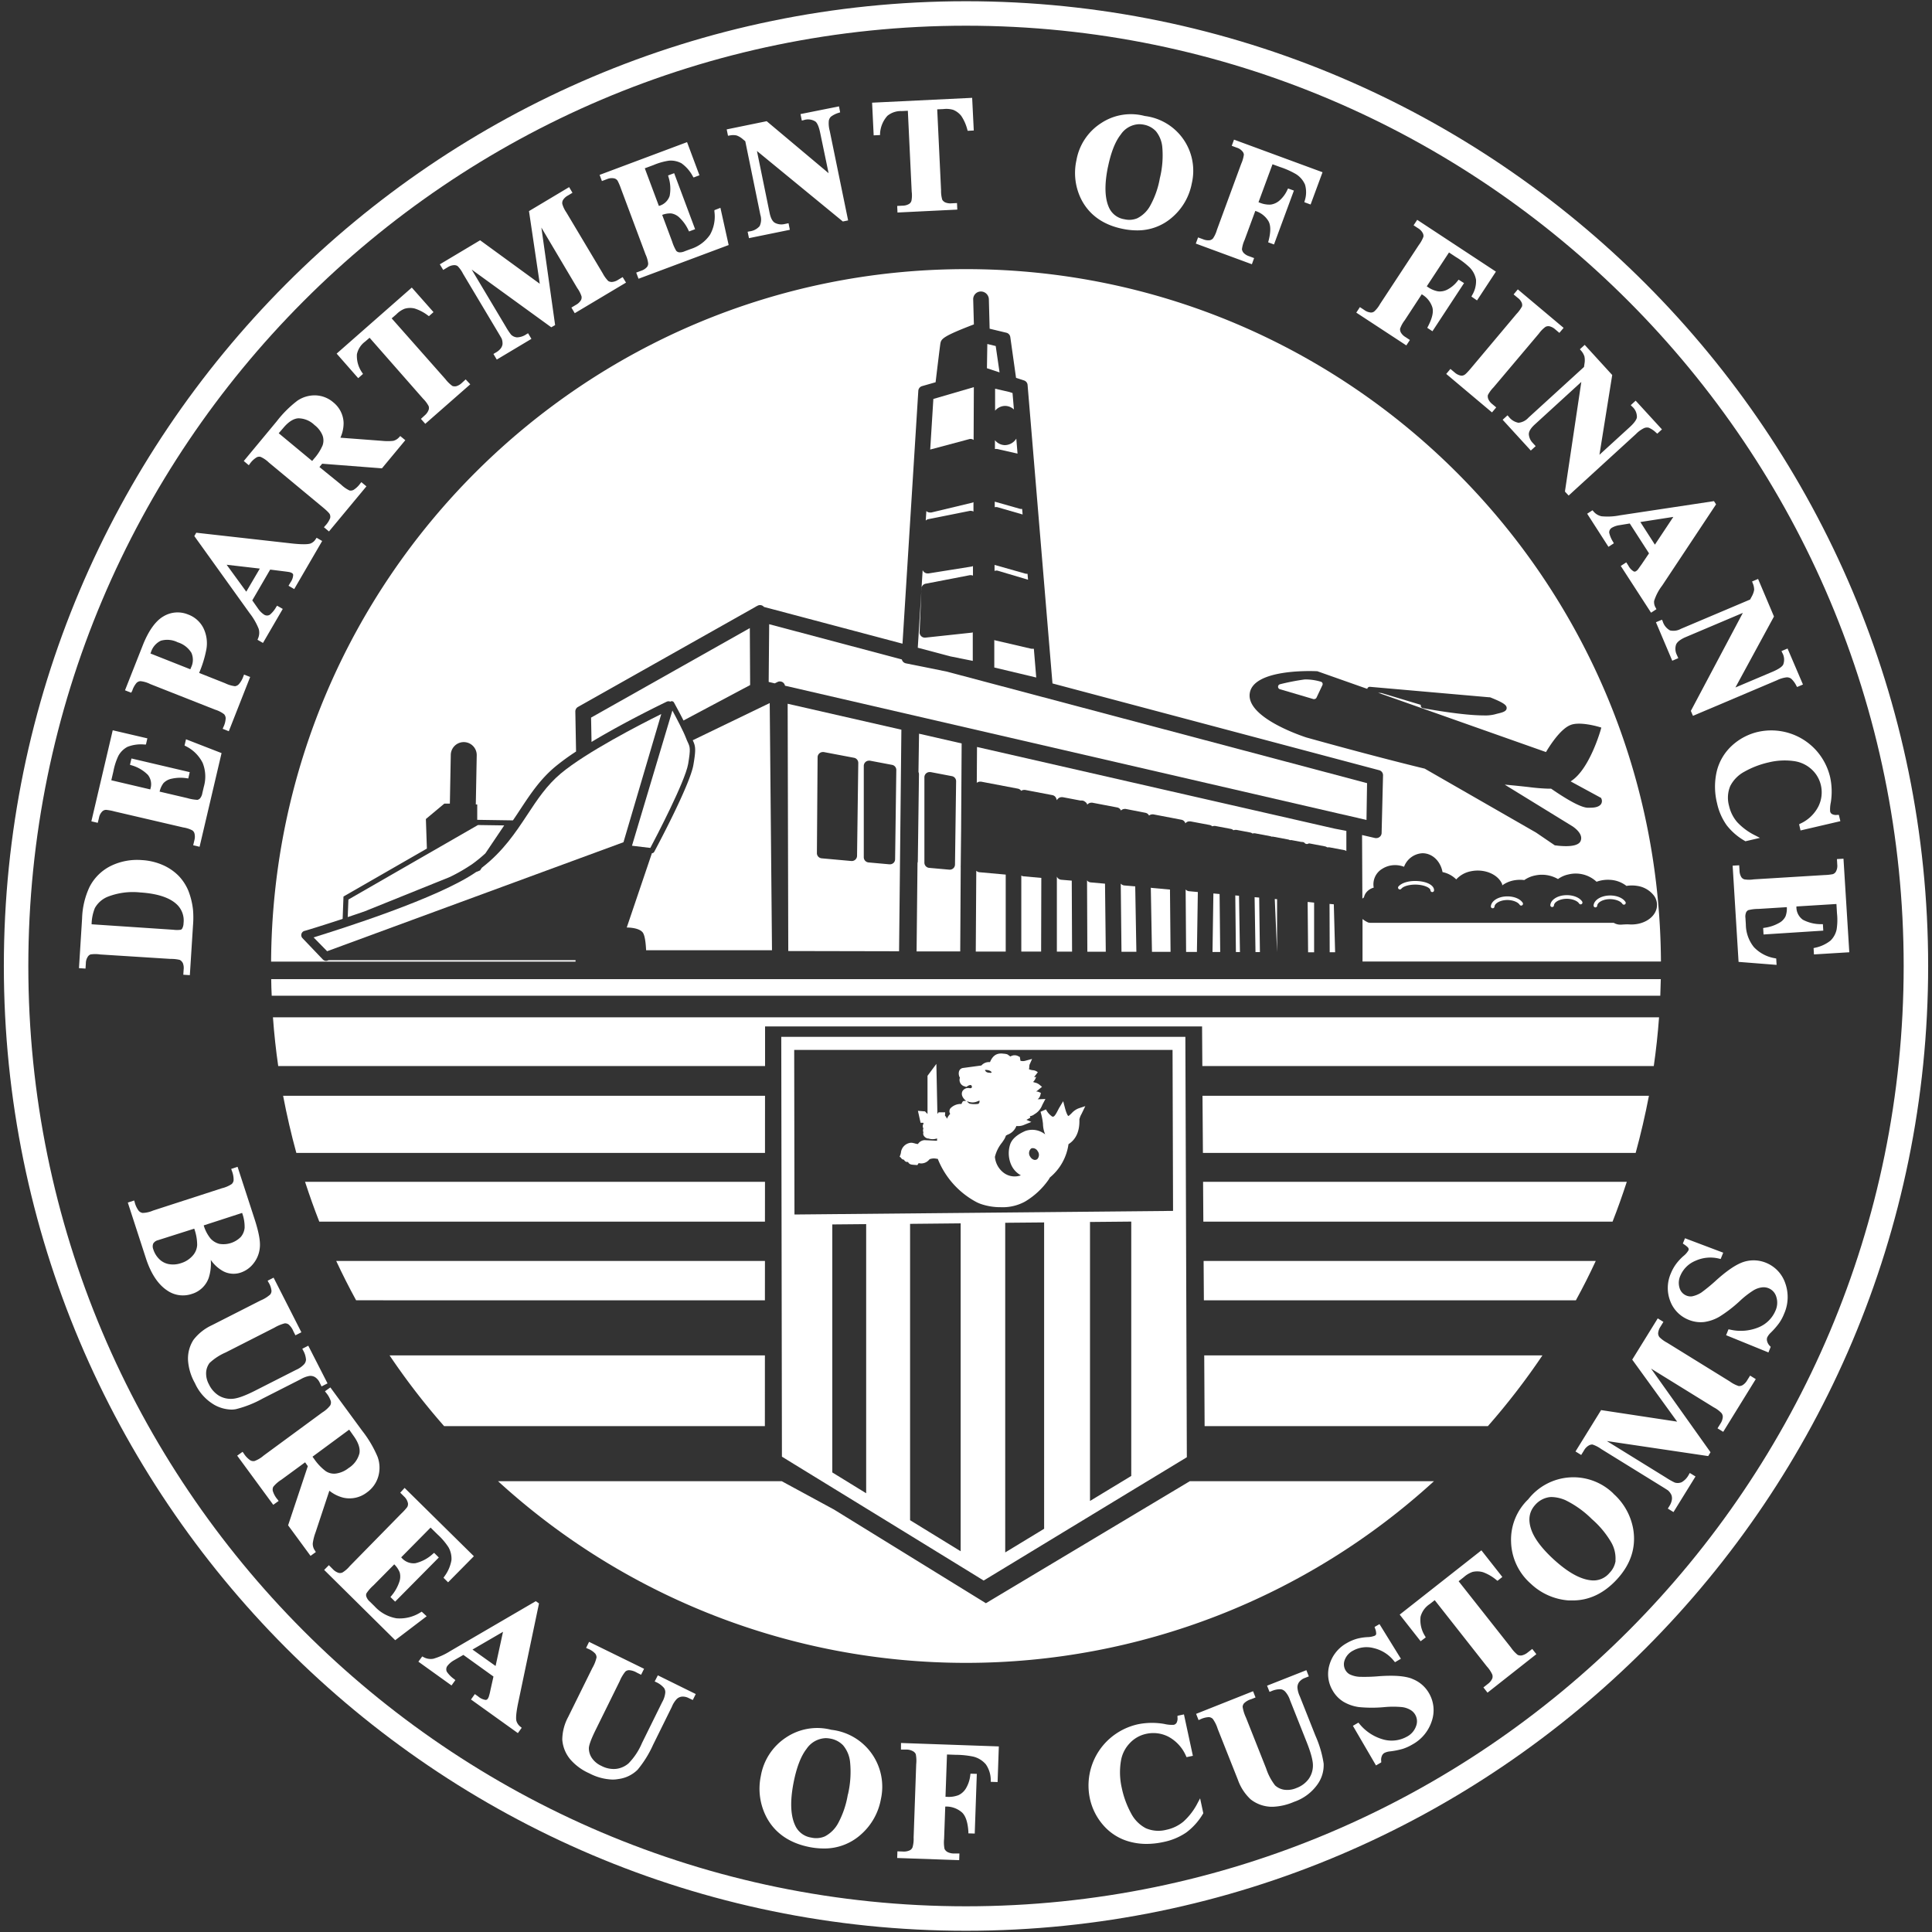
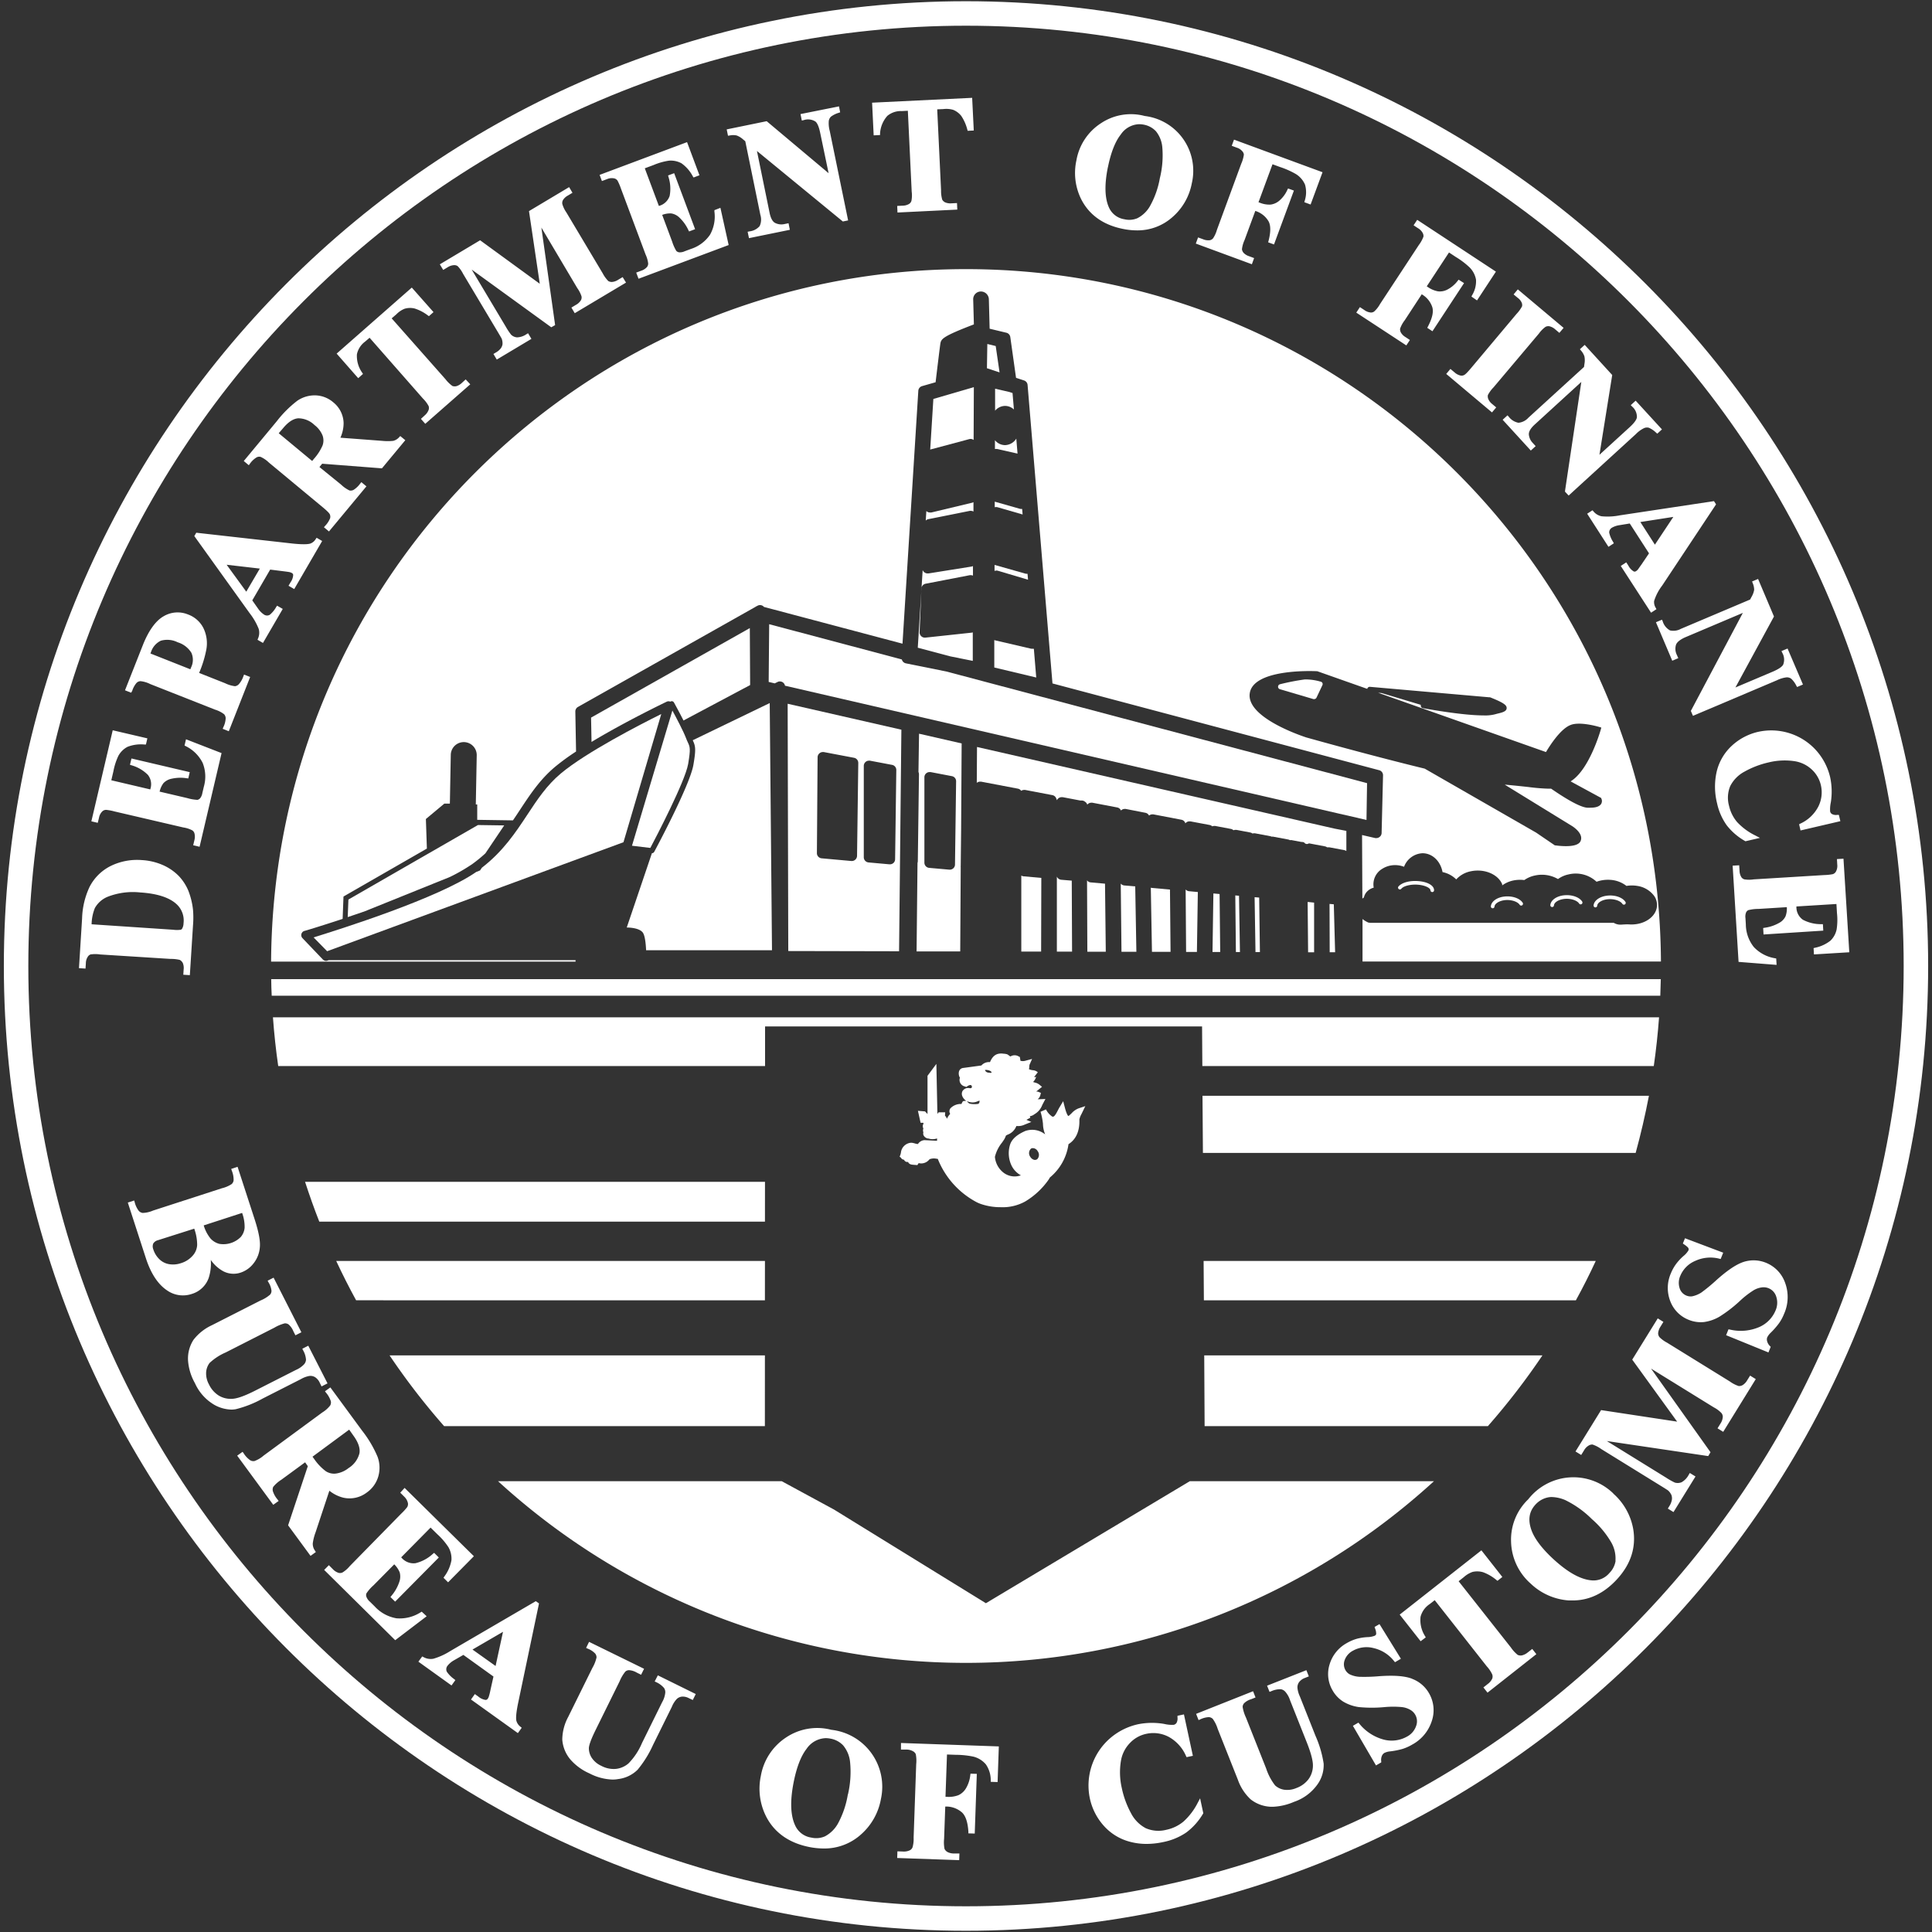
<svg xmlns="http://www.w3.org/2000/svg" id="Layer_1" data-name="Layer 1" viewBox="0 0 502 502">
  <rect x="0" y="0" width="502" height="502" fill="#333333" stroke="none" />
  <defs>
    <style>.cls-1{fill:#fff;}.cls-2{fill:none;}</style>
  </defs>
  <title>Artboard 1</title>
  <path class="cls-1" d="M251,501.68C113.15,501.68,1,389.23,1,251S113.15.32,251,.32,501,112.77,501,251,388.85,501.68,251,501.68Zm0-495C116.66,6.68,7.36,116.28,7.36,251S116.66,495.32,251,495.32,494.64,385.72,494.64,251,385.34,6.68,251,6.68Z" />
  <path class="cls-1" d="M280.22,288a4.84,4.84,0,0,0-1.79,1.27l-.6.56-.14.09a.3.3,0,0,1-.11.06c-.09-.07-.43-.45-.86-2.07l-.47-1.78-.95,1.58c-.14.23-.28.51-.43.79-.3.59-.79,1.54-1.18,1.64a.86.86,0,0,1-.26,0,4.8,4.8,0,0,1-1.65-1.88l-1.41.62A17,17,0,0,1,271,292a7.5,7.5,0,0,0,.57,2.75,5.39,5.39,0,0,0-5.17-.88c-2.27,1-3.58,2.2-4,3.71a7.49,7.49,0,0,0,.34,5.07,5.8,5.8,0,0,0,2.52,2.74,4.74,4.74,0,0,1-4.57-.74,5.84,5.84,0,0,1-2.18-4.07l.05-.17a9.4,9.4,0,0,1,1.81-3.54c.19-.28.39-.56.61-.91a6.92,6.92,0,0,0,.4-.9l.42-.23a3.83,3.83,0,0,0,2.29-2.26,4,4,0,0,0,2.16-.36l1.73-.69-1.28-.55.62-.34.4-.22-.13-.38a2.45,2.45,0,0,0,1.2-.52,4.6,4.6,0,0,0,2-2.33c.07-.14.14-.29.22-.44l.63-1.19-1.62.07h-.41a1.84,1.84,0,0,0,.69-1l.16-.65-.62-.26a1.78,1.78,0,0,0-.63-.11A4.45,4.45,0,0,0,270,283l.75-.6-.73-.61a2.9,2.9,0,0,0-1.11-.5l-.48-.15a2.93,2.93,0,0,0,.7-1.08,2.23,2.23,0,0,1,.16-.34.48.48,0,0,1-.57.1l.94-1.21a2.19,2.19,0,0,0-1.3-.53,3.55,3.55,0,0,1-1-.26,3.83,3.83,0,0,0,.09-.71,2.36,2.36,0,0,1,.06-.47l.66-1.49-1.57.42a2.51,2.51,0,0,1-1.45.06h0l-.16-1a1.45,1.45,0,0,1-.28-.12,2,2,0,0,0-2.16,0,3,3,0,0,1-.35-.23,3.38,3.38,0,0,0-.52-.35l-.56-.12c-.29,0-.56-.06-.82-.07h0c-1.47-.05-2.39.63-3.07,2.24a2.6,2.6,0,0,0-2.23.87l-4.72.64a1.25,1.25,0,0,0-1.08.85,2.12,2.12,0,0,0,.22,1.69,1.72,1.72,0,0,0,1.28,2.26l.37.14.32-.22c.45-.28.82-.36,1-.19a.52.52,0,0,1,.1.57c-.13.24-.58.16-.78.11l-.16,0-.17,0a1.8,1.8,0,0,0-1.27.77,1.51,1.51,0,0,0-.1,1.26l.05.14a2.93,2.93,0,0,0,1,1.17h-.32l-.54.09-.23.39a1.62,1.62,0,0,0-.13.33,3.75,3.75,0,0,0-2.86,1.1,1.23,1.23,0,0,0-.21,1.21l.11.28a4.2,4.2,0,0,0-.71,1l-.13.21H246a2.41,2.41,0,0,0-.08-.25,1.42,1.42,0,0,0-.38-.49l.05-.89h-1.72l-.3.42-.27-13L241,279.53l0,9.93-.65-.68-1.84-.15.69,3.1.7,0a1.55,1.55,0,0,0,.07.23,1.17,1.17,0,0,0-.19.83,1.06,1.06,0,0,0,.15.42,1.31,1.31,0,0,0,0,1,1.13,1.13,0,0,0,0,.68,1.56,1.56,0,0,0,1.15.93l.15,0a3.55,3.55,0,0,0,2.2,0l.05,0v.59l-3.27-.16h0a2.16,2.16,0,0,0-1.69,1,2.42,2.42,0,0,1-.78-.14,7.49,7.49,0,0,0-.79-.18l-.15,0-.15,0a2.87,2.87,0,0,0-2.56,2.57,2.93,2.93,0,0,1-.13.51l-.2.55.32.23a1,1,0,0,0,.82.55,1,1,0,0,0,.2.31.93.93,0,0,0,.84.26,1,1,0,0,0,.19.3c.32.38.76.41,1.42.46l.82.06.25-.4.06-.09.16,0,.3.05a2.68,2.68,0,0,0,2.24-.91l.17-.18a3.22,3.22,0,0,1,1.75-.13l.37.05a21.86,21.86,0,0,0,10,11.2,9.19,9.19,0,0,0,1.51.62,15.5,15.5,0,0,0,4.84.73,12.09,12.09,0,0,0,6.32-1.46,19.81,19.81,0,0,0,6.12-5.69l.35-.58h0a13.63,13.63,0,0,0,4.82-8.64c2-1.27,2.94-3.46,2.83-6.44a4.92,4.92,0,0,1,.54-1.38l1-2.07Zm-25.8-1.45c-.11.26-.27.28-.28.28a6.3,6.3,0,0,1-2.22-.07,2.49,2.49,0,0,1-.54-.44l-.11-.21a3.2,3.2,0,0,0,1.83.31,3.53,3.53,0,0,0,1-.3l.4-.15A1,1,0,0,1,254.42,286.59Zm2.74-7.82h0a2.07,2.07,0,0,1-.73-.12c-.25-.14-.49-.41-.49-.56A.08.08,0,0,1,256,278l.19,0a2.52,2.52,0,0,1,1.14.28c.25.19.35.3.32.38S257.45,278.77,257.16,278.77Zm12.27,22.5a.93.93,0,0,1-.73.13,1.68,1.68,0,0,1-1-.78,1.61,1.61,0,0,1,.17-2.11.74.74,0,0,1,.39-.14,1.47,1.47,0,0,1,1.37.79A1.6,1.6,0,0,1,269.43,301.27Z" />
-   <path class="cls-1" d="M308,269.41H203l.17,109.08,3.12,1.92,2.48,1.52,16.3,10,8.36,5.13L249.61,407l2.41,1.48,3.57,2.2.82-.5,4.78-2.9L276.47,398l1.8-1.09,16.55-10.05,7.09-4.29,6.47-3.93ZM225.06,388l-8.8-5.41V318.15l8.8-.08Zm24.55,15.07L236.47,395V318l13.14-.13Zm21.69-5.84-10.11,6.14V317.72l10.11-.09Zm22.64-13.73L283.22,390V317.51l10.72-.1Zm-87.51-67.93-.07-42.77h98.31l.13,41.83Z" />
  <g id="path4697">
    <path class="cls-2" d="M49.47,253.46C48.3,182,87.1,115.58,150.75,80.1a205.72,205.72,0,0,1,204.66,2.78C418,120.09,454.9,187.54,451.68,258.94" />
  </g>
  <g id="path4699">
    <path class="cls-2" d="M34,311.76c25.3,98.79,112.54,168.64,213.68,171.08s191.59-63.11,221.55-160.56L253.08,254.69Z" />
  </g>
  <path class="cls-1" d="M479,223.12l-1.7.1.08,1.4a3.07,3.07,0,0,1-.37,1.89,1.45,1.45,0,0,1-.8.63,13.66,13.66,0,0,1-2.21.23l-18.32,1.12a7.73,7.73,0,0,1-2.42,0,1.41,1.41,0,0,1-.8-.58,3.36,3.36,0,0,1-.47-1.69l-.09-1.39-1.7.1,1.54,25,9.88.78-.1-1.66-.35-.07a9.68,9.68,0,0,1-5.46-2.9,9.53,9.53,0,0,1-2.08-5.86l-.1-1.66a2.91,2.91,0,0,1,.17-1.49,1.26,1.26,0,0,1,.56-.58,10.53,10.53,0,0,1,2.65-.32l7.37-.46a5.84,5.84,0,0,1-.34,2.39,3.87,3.87,0,0,1-1.73,1.74,10.32,10.32,0,0,1-3.67,1.22l-.41.07.1,1.68,15.52-1-.1-1.68h-.43a10,10,0,0,1-4.77-1.15,4,4,0,0,1-1.68-3.37v-.08l10.4-.64.14,2.4a16,16,0,0,1-.09,4.2,5.65,5.65,0,0,1-1.61,2.93,9.61,9.61,0,0,1-4,1.84l-.38.09.1,1.64,9.18-.56ZM67.22,163.41a3.66,3.66,0,0,1-.16,2.45l-.15.38,1.42.82,5.14-8.84L72,157.38l-.25.36a7,7,0,0,1-1.65,2,1.41,1.41,0,0,1-1.5-.05,5.84,5.84,0,0,1-1.51-1.5L65.55,156l4.65-8,3.44.43c1.29.16,1.52.21,1.6.23a2.07,2.07,0,0,1,.59.23.61.61,0,0,1,.35.49,3.65,3.65,0,0,1-.69,1.93l-.52.89,1.48.86,7.26-12.49-1.44-.84-.25.36a2.73,2.73,0,0,1-1.39,1.15c-.5.16-1.7.29-4.53,0L51,138.42l-.51.87,14.41,20.08A16.37,16.37,0,0,1,67.22,163.41Zm-8.33-16.67,8.62,1-3.52,6ZM395.37,78.6a1.59,1.59,0,0,1,.11,1,9.13,9.13,0,0,1-1.46,2L382.2,95.68c-1.16,1.38-1.56,1.66-1.7,1.72a1.33,1.33,0,0,1-1,.18,3.4,3.4,0,0,1-1.55-.82l-1.08-.9-1.09,1.3,11.89,10,1.1-1.3-1.07-.9a3.31,3.31,0,0,1-1-1.3,1.84,1.84,0,0,1-.1-1,8.3,8.3,0,0,1,1.46-2l11.81-14a7.78,7.78,0,0,1,1.69-1.72,1.55,1.55,0,0,1,1-.17,3.45,3.45,0,0,1,1.55.82l1.07.9,1.1-1.3-11.9-10-1.09,1.31,1.07.89A3.11,3.11,0,0,1,395.37,78.6ZM325.86,67.06l-1.31-.49a3.38,3.38,0,0,1-1.41-.86,1.8,1.8,0,0,1-.44-.94,8,8,0,0,1,.68-2.4l2.79-7.57.31.11a6,6,0,0,1,3,2.38c.72,1.06.77,2.83.14,5.26l-.11.41,1.52.56,5.17-14-1.52-.55-.19.38a8,8,0,0,1-2.1,2.81,4.33,4.33,0,0,1-2.25,1,6.56,6.56,0,0,1-2.83-.5l-.31-.11,3.64-9.87,2,.73a21.55,21.55,0,0,1,4.08,1.82,6,6,0,0,1,2.37,2.75,7.06,7.06,0,0,1-.07,4.15l-.11.41,1.63.6,3.1-8.39-23-8.47-.59,1.6,1.31.49a3,3,0,0,1,1.4.89,1.57,1.57,0,0,1,.44.9,8.68,8.68,0,0,1-.69,2.4L316.2,59.72a7.78,7.78,0,0,1-1,2.2,1.49,1.49,0,0,1-.85.5,3.46,3.46,0,0,1-1.74-.25l-1.31-.48-.59,1.6,14.57,5.37Zm40.48,21.28-1.17-.77A3.38,3.38,0,0,1,364,86.41a1.8,1.8,0,0,1-.21-1A7.88,7.88,0,0,1,365,83.21l4.42-6.75.28.18a6,6,0,0,1,2.4,3c.47,1.2.11,2.94-1.05,5.16l-.2.38,1.35.89,8.21-12.51L379,72.67l-.27.33a8,8,0,0,1-2.69,2.26,4.19,4.19,0,0,1-2.41.44A6.79,6.79,0,0,1,371,74.58l-.28-.18,5.78-8.8,1.77,1.17a20.93,20.93,0,0,1,3.56,2.69,6,6,0,0,1,1.69,3.22,7,7,0,0,1-1,4l-.19.38,1.45,1,4.91-7.48L368.24,57.12l-.94,1.42,1.17.77a3.18,3.18,0,0,1,1.17,1.18,1.62,1.62,0,0,1,.22,1,8.61,8.61,0,0,1-1.21,2.19L358.58,79a7.47,7.47,0,0,1-1.49,1.91,1.32,1.32,0,0,1-.94.29,3.29,3.29,0,0,1-1.63-.63l-1.17-.77-.94,1.43,13,8.52Zm-332,91.21a5.88,5.88,0,0,1,1.16-2.13,1.55,1.55,0,0,1,1-.43,7.28,7.28,0,0,1,2.53.75l16.85,6.65a7.35,7.35,0,0,1,2.36,1.2,1.66,1.66,0,0,1,.4,1,5.86,5.86,0,0,1-.6,2.34l-.18.44,1.59.63L65,175.9l-1.59-.62-.17.44A6,6,0,0,1,62,177.84a1.69,1.69,0,0,1-.93.46,8.11,8.11,0,0,1-2.57-.77l-6.76-2.68a29.7,29.7,0,0,0,1.88-6.12,9,9,0,0,0-.79-5.58,7.25,7.25,0,0,0-4-3.5,7.12,7.12,0,0,0-6.34.49c-2,1.14-3.86,3.66-5.37,7.47l-4.64,11.75,1.58.63Zm4.88-10.07a4.91,4.91,0,0,1,2.57-3,6.07,6.07,0,0,1,4.38.41,6.35,6.35,0,0,1,3.56,2.73,4.49,4.49,0,0,1-.06,3.76l-.22.52-10.36-4.1Zm25.72-49a5.86,5.86,0,0,1,1.77-1.66,1.45,1.45,0,0,1,1-.11,7.5,7.5,0,0,1,2.17,1.49l13.94,11.57c1.5,1.24,1.81,1.71,1.88,1.87a1.62,1.62,0,0,1,.08,1,6.11,6.11,0,0,1-1.31,2l-.3.36,1.31,1.09,9.73-11.72-1.32-1.09-.3.37a6.21,6.21,0,0,1-1.76,1.66,1.7,1.7,0,0,1-1,.14,8.15,8.15,0,0,1-2.2-1.53L83,121.35l.71-.86,15.53,1.2,6.07-7.31L104,113.3l-.31.33a3,3,0,0,1-1.53.92,13.69,13.69,0,0,1-2.83,0l-10.88-.82a9.27,9.27,0,0,0,.83-3.88,7.12,7.12,0,0,0-2.68-5.31A7.42,7.42,0,0,0,82,102.73a8,8,0,0,0-4.71,1.37,28.86,28.86,0,0,0-5.37,5.35l-8.58,10.34,1.31,1.09Zm8.63-9.24c1.32-1.59,2.63-2.45,3.91-2.55a6.1,6.1,0,0,1,4.24,1.75,6.48,6.48,0,0,1,2.09,2.71,3.81,3.81,0,0,1,0,2.6,12.86,12.86,0,0,1-2.26,3.49l-.44.54-8.69-7.21ZM25.72,212.5a3.1,3.1,0,0,1,.9-1.71,1.45,1.45,0,0,1,.95-.36h0a13.39,13.39,0,0,1,2.18.41L47.62,215a7.51,7.51,0,0,1,2.3.73,1.37,1.37,0,0,1,.6.79,3.47,3.47,0,0,1,0,1.75l-.32,1.36,1.66.39,5.71-24.34-9.24-3.59-.38,1.62.32.17a9.65,9.65,0,0,1,4.39,4.35,9.55,9.55,0,0,1,.3,6.2l-.38,1.62a2.92,2.92,0,0,1-.59,1.38,1.26,1.26,0,0,1-.71.4,11.55,11.55,0,0,1-2.63-.46l-7.18-1.68a5.88,5.88,0,0,1,1-2.2,4,4,0,0,1,2.16-1.16,10.54,10.54,0,0,1,3.87-.12l.42.06.38-1.64-15.14-3.55-.39,1.64.41.13a9.8,9.8,0,0,1,4.24,2.48,3.92,3.92,0,0,1,.64,3.7l0,.09-10.14-2.38.55-2.35a16.4,16.4,0,0,1,1.29-4,5.73,5.73,0,0,1,2.38-2.34,9.63,9.63,0,0,1,4.39-.6h.39l.37-1.6-9-2.1-5.55,23.66,1.66.39Zm21,36.92a1.92,1.92,0,0,1,.79.83,3.38,3.38,0,0,1,.21,1.63l-.09,1.39,1.7.11.82-12.94a24.11,24.11,0,0,0,0-4.05,19.25,19.25,0,0,0-1.23-5,12.67,12.67,0,0,0-2.47-3.78,13.23,13.23,0,0,0-4.07-2.81,15.75,15.75,0,0,0-5.53-1.32,15.58,15.58,0,0,0-8,1.49,12.36,12.36,0,0,0-5.6,5.52,20.63,20.63,0,0,0-1.92,8.13l-.81,12.94,1.7.11.09-1.4a3.06,3.06,0,0,1,.45-1.59,1.56,1.56,0,0,1,.74-.68,8.17,8.17,0,0,1,2.5,0l18.32,1.16A9.54,9.54,0,0,1,46.73,249.42ZM23.8,240.16a11.87,11.87,0,0,1,.85-4.22A6.73,6.73,0,0,1,28,233a18.07,18.07,0,0,1,8.45-1.11c4.31.28,7.47,1.27,9.38,3a5.76,5.76,0,0,1,1.86,5,2.91,2.91,0,0,1-.35,1.37.67.67,0,0,1-.38.32,7.26,7.26,0,0,1-1.94,0Zm70.52-143-.22-.34a7.48,7.48,0,0,1-1.36-4.77,5.49,5.49,0,0,1,2.13-3.29l1.16-1,13.89,15.82a7.9,7.9,0,0,1,1.45,1.93,1.53,1.53,0,0,1,0,1,3.44,3.44,0,0,1-1,1.41l-1,.92,1.13,1.28,11.69-10.26L121,98.58l-1,.92a3.46,3.46,0,0,1-1.45.85,1.87,1.87,0,0,1-1-.06,8.61,8.61,0,0,1-1.79-1.75L101.77,82.72,103,81.66a6.26,6.26,0,0,1,2.11-1.43,5,5,0,0,1,2.63-.07,11.28,11.28,0,0,1,3.41,1.78l.3.21,1.19-1.05L107,74.72,87.47,91.88l5.6,6.38ZM204.89,58l-1.11.23a3.59,3.59,0,0,1-2.35-.29c-.68-.33-1.17-1.22-1.46-2.63l-3.29-16.08L219,57.55l1.37-.28L215.59,34a7.47,7.47,0,0,1-.24-2.6,1.92,1.92,0,0,1,.55-1.08,6.47,6.47,0,0,1,2-1l.4-.13L218,27.64l-10,2,.34,1.68.47-.1a3.55,3.55,0,0,1,3.08.37c.34.28.83,1,1.22,2.91L215.3,45,199.21,31.49l-10.39,2.13.34,1.65.45-.07a4.29,4.29,0,0,1,1.79,0,5.06,5.06,0,0,1,1.65,1l.6.5,3.92,19.14a4,4,0,0,1-.19,2.91,4.06,4.06,0,0,1-2.66,1.37l-.46.1.35,1.66,10.62-2.17Zm31-29.22,1,21a7.59,7.59,0,0,1-.07,2.41,1.46,1.46,0,0,1-.61.8,3.34,3.34,0,0,1-1.7.45l-1.39.07.08,1.71,15.54-.76-.08-1.7-1.4.07a3.55,3.55,0,0,1-1.66-.24,1.83,1.83,0,0,1-.77-.69,8.2,8.2,0,0,1-.31-2.49l-1-21,1.6-.07a6.37,6.37,0,0,1,2.55.2,5.11,5.11,0,0,1,2.1,1.58,11.41,11.41,0,0,1,1.56,3.51l.11.36,1.58-.08-.42-8.49-26,1.26.41,8.49,1.66-.08,0-.41a7.53,7.53,0,0,1,1.9-4.58,5.49,5.49,0,0,1,3.72-1.24Zm198,135a4,4,0,0,1-1.86-2.33l-.19-.43-1.57.66,4.24,10,1.57-.67-.45-1a3.55,3.55,0,0,1-.18-2.36c.19-.73,1-1.39,2.29-2l15.11-6.4-13.51,25.47.55,1.28,21.83-9.25a7.62,7.62,0,0,1,2.5-.75,1.89,1.89,0,0,1,1.17.33,6.17,6.17,0,0,1,1.35,1.82l.21.36,1.52-.65-4-9.35-1.58.66.2.44a3.56,3.56,0,0,1,.24,3.09c-.2.39-.83,1-2.61,1.78l-9.8,4.15,9.91-18.24.11-.2-4.13-9.76-1.56.66.16.42a4.41,4.41,0,0,1,.38,1.75,5.44,5.44,0,0,1-.68,1.83l-.37.69-18,7.62A4,4,0,0,1,433.91,163.8Zm22.88,26.39a15,15,0,0,0-6.74,3.56,13.36,13.36,0,0,0-3.94,6.61,17.69,17.69,0,0,0,.06,8.37,15.51,15.51,0,0,0,2.49,5.7,15.93,15.93,0,0,0,4.72,4.08l.16.1,3.77-.88-1.13-.59a16.11,16.11,0,0,1-4.78-3.5,9.79,9.79,0,0,1-2.11-4.22,7.87,7.87,0,0,1,.3-5.14,8.76,8.76,0,0,1,3.67-3.74,23.23,23.23,0,0,1,6.31-2.42,17.41,17.41,0,0,1,6.85-.3,8.41,8.41,0,0,1,4.31,2.1,8,8,0,0,1,2.41,4.09,8.23,8.23,0,0,1-.66,5.59A9.85,9.85,0,0,1,467.8,214l-.33.17.37,1.61,10.35-2.41-.39-1.64-.41,0a2.16,2.16,0,0,1-1.35-.2,1,1,0,0,1-.51-.7,8.66,8.66,0,0,1,.18-2.34,17.85,17.85,0,0,0-.17-6.52,15.89,15.89,0,0,0-3.75-7.12,15.7,15.7,0,0,0-15-4.68ZM185.63,54.61l0,.36A9.63,9.63,0,0,1,184.48,61a9.56,9.56,0,0,1-5,3.7l-1.56.58a3,3,0,0,1-1.48.28,1.31,1.31,0,0,1-.72-.37,11.54,11.54,0,0,1-1.08-2.44l-2.58-6.91a5.67,5.67,0,0,1,2.38-.38,3.94,3.94,0,0,1,2.16,1.14,10.53,10.53,0,0,1,2.25,3.16l.19.38,1.57-.59L175.17,45l-1.58.59.11.41a9.91,9.91,0,0,1,.3,4.9,4,4,0,0,1-2.73,2.59l-.08,0-3.65-9.76,2.26-.84a16.44,16.44,0,0,1,4-1.14,5.8,5.8,0,0,1,3.27.68A9.63,9.63,0,0,1,180,45.79l.21.33,1.53-.58-3.22-8.61L155.8,45.44l.6,1.6,1.31-.49a3.1,3.1,0,0,1,1.92-.19,1.45,1.45,0,0,1,.83.58,13.82,13.82,0,0,1,.86,2l6.43,17.2a7.68,7.68,0,0,1,.67,2.32,1.46,1.46,0,0,1-.32.93,3.42,3.42,0,0,1-1.48.95l-1.31.49.6,1.6,23.42-8.76L187.19,54Zm106.11,4.86a18.25,18.25,0,0,0,3.66.39,13.62,13.62,0,0,0,9.21-3.42,15.4,15.4,0,0,0,5.06-8.8,14.33,14.33,0,0,0-12.22-17.5A14,14,0,0,0,286.1,32a14.4,14.4,0,0,0-6.4,9.61A15.32,15.32,0,0,0,281,51.9C283.09,55.9,286.7,58.45,291.74,59.47Zm-3.87-16c.78-3.84,1.9-6.7,3.34-8.51A6,6,0,0,1,296,32.27a6.79,6.79,0,0,1,1.24.13,5.76,5.76,0,0,1,3.12,1.71A7.65,7.65,0,0,1,302,38.19a24.7,24.7,0,0,1-.64,8.15,22.83,22.83,0,0,1-2.44,7,7.89,7.89,0,0,1-3.39,3.36,5.42,5.42,0,0,1-3.38.27,5.24,5.24,0,0,1-4-3.05C287.05,51.51,286.94,48,287.87,43.42ZM150,74.86A7.91,7.91,0,0,1,151.1,77a1.52,1.52,0,0,1-.15,1,3.42,3.42,0,0,1-1.3,1.21l-1.18.71.87,1.46,13.32-7.95L161.79,72l-1.18.7a3.36,3.36,0,0,1-1.57.56,1.7,1.7,0,0,1-1-.25,8.55,8.55,0,0,1-1.44-2l-9.43-15.8A7.41,7.41,0,0,1,146.11,53a1.58,1.58,0,0,1,.16-1,3.4,3.4,0,0,1,1.3-1.2l1.18-.71-.87-1.47-10.43,6.23,2.8,18.88-15.5-11.3-10.47,6.25.88,1.46,1.16-.7a3.41,3.41,0,0,1,1.59-.54,1.58,1.58,0,0,1,1,.24,8.09,8.09,0,0,1,1.41,2l9.05,15.16c.86,1.44,1,1.71,1,1.73a3.57,3.57,0,0,1,.2,1.42,2.38,2.38,0,0,1-.5,1.13,4.18,4.18,0,0,1-1.21,1l-.65.39.87,1.46,9-5.38-.87-1.46-.41.24a4.54,4.54,0,0,1-2.46.83,2.46,2.46,0,0,1-1.55-.71,16.4,16.4,0,0,1-1.33-2l-8.9-14.91,20.68,15,1-.57-3.57-25.34Zm266.16,59.29a3.65,3.65,0,0,1-2.11-1.26l-.27-.3-1.38.89,5.53,8.6,1.4-.91-.2-.38a7.35,7.35,0,0,1-1-2.37,1.4,1.4,0,0,1,.72-1.31,5.47,5.47,0,0,1,2-.66l2.62-.43,5,7.76-1.94,2.87c-.72,1-.88,1.25-.94,1.32a2,2,0,0,1-.47.42.65.65,0,0,1-.6.1,3.7,3.7,0,0,1-1.4-1.5l-.56-.87-1.43.93L429,159.2l1.4-.91-.2-.38a2.79,2.79,0,0,1-.4-1.76,13,13,0,0,1,2.09-4l14-21.1-.54-.84-24.44,3.69A16.31,16.31,0,0,1,416.19,134.15Zm18.63.16L430,141.52l-3.78-5.88ZM411.69,92.62a5.16,5.16,0,0,1,0,1.95l-.11.78-14.43,13.17a4,4,0,0,1-2.6,1.33,4.11,4.11,0,0,1-2.53-1.58l-.32-.35-1.26,1.15,7.32,8,1.26-1.15-.77-.84a3.62,3.62,0,0,1-1-2.16c-.06-.75.45-1.63,1.52-2.61l12.11-11.07-4.23,28.3,0,.22.94,1,17.5-16a7.37,7.37,0,0,1,2.12-1.53,1.92,1.92,0,0,1,1.21-.09,6.31,6.31,0,0,1,1.88,1.27l.32.27,1.21-1.11L425,104.11l-1.27,1.16.33.35a3.52,3.52,0,0,1,1.26,2.83c-.06.43-.44,1.23-1.87,2.54l-7.86,7.18,3.32-20.73-7.15-7.83-1.25,1.14.3.35A4.29,4.29,0,0,1,411.69,92.62Zm47.24,235.52a8.5,8.5,0,0,0-5.69-.31c-1.91.57-4.24,2.1-7.15,4.69a45.16,45.16,0,0,1-4,3.31,7,7,0,0,1-2.42,1,2.84,2.84,0,0,1-1.5-.2,3,3,0,0,1-1.74-1.9,4.52,4.52,0,0,1,.21-3.32,7.21,7.21,0,0,1,3.8-3.77,9.39,9.39,0,0,1,6.26-.6l.39.09.66-1.64-9.93-3.75-.56,1.37.32.22c.92.62,1.1.91,1.13,1a.65.65,0,0,1,0,.57,5.34,5.34,0,0,1-1.28,1.45,13.62,13.62,0,0,0-1.87,2,11.19,11.19,0,0,0-1.41,2.51,9.43,9.43,0,0,0-.16,7.22,8.4,8.4,0,0,0,4.78,4.85,8.28,8.28,0,0,0,4,.58,10.85,10.85,0,0,0,4-1.39,35.16,35.16,0,0,0,5.3-4.08,23.12,23.12,0,0,1,3.51-2.74,5.5,5.5,0,0,1,2.13-.78,3.42,3.42,0,0,1,3.82,2.4,5,5,0,0,1-.22,3.68,8.07,8.07,0,0,1-4.19,4.21,12.19,12.19,0,0,1-7.62.66l-.38-.07-.62,1.53,11,4.48.59-1.46-.21-.22a2.58,2.58,0,0,1-.71-1.2,1.65,1.65,0,0,1,0-1,4.27,4.27,0,0,1,.93-1.25,19.78,19.78,0,0,0,2.18-2.5,11.57,11.57,0,0,0,1.28-2.39,10.68,10.68,0,0,0,.3-8A8.74,8.74,0,0,0,458.93,328.14ZM140.05,416.63l-.83-.59L117,429A17.3,17.3,0,0,1,112.6,431a3.87,3.87,0,0,1-2.53-.41l-.36-.19-1,1.36,8.61,6.18,1-1.39-.34-.28a7.5,7.5,0,0,1-1.88-1.9,1.46,1.46,0,0,1,.2-1.57,5.74,5.74,0,0,1,1.7-1.42L120.4,430l7.82,5.62-.79,3.53a14.85,14.85,0,0,1-.4,1.63,2.09,2.09,0,0,1-.29.6.67.67,0,0,1-.56.32,3.84,3.84,0,0,1-1.94-.91l-.86-.61-1,1.41,12.18,8.73,1-1.38-.33-.28a2.92,2.92,0,0,1-1.06-1.56c-.12-.54-.13-1.79.48-4.7Zm-11.28,16.25-6-4.27L130.7,424ZM454,358.61a3.55,3.55,0,0,1-1.19,1.28,1.8,1.8,0,0,1-1.05.25,8.47,8.47,0,0,1-2.31-1.2l-16.28-10.06a8.15,8.15,0,0,1-2-1.46,1.7,1.7,0,0,1-.33-1,3.74,3.74,0,0,1,.63-1.74l.74-1.21-1.47-.91-6.63,10.72,11.67,16.11-19.76-3-6.65,10.75,1.48.91.73-1.18a3.32,3.32,0,0,1,1.22-1.27,1.73,1.73,0,0,1,1-.26,8.61,8.61,0,0,1,2.27,1.18l15.62,9.65c1.44.89,1.72,1.09,1.75,1.12a3.54,3.54,0,0,1,.87,1.21,2.51,2.51,0,0,1,.08,1.3,4.36,4.36,0,0,1-.63,1.53l-.4.65,1.47.91,5.72-9.25-1.48-.91-.24.4a4.85,4.85,0,0,1-1.88,2,2.64,2.64,0,0,1-1.79.09,18.17,18.17,0,0,1-2.21-1.25l-15.44-9.54,26.34,3.91.6-1L429,355.61l16.3,10.07a7.59,7.59,0,0,1,2,1.49,1.56,1.56,0,0,1,.34,1,3.6,3.6,0,0,1-.62,1.75l-.75,1.21,1.48.91,8.46-13.7-1.47-.91ZM109.58,418.77l-.31.18a10.07,10.07,0,0,1-6.25,1.54,9.93,9.93,0,0,1-5.68-3.11l-1.23-1.21a3,3,0,0,1-.91-1.29,1.28,1.28,0,0,1,0-.85,10.55,10.55,0,0,1,1.83-2.09l5.41-5.47a6.1,6.1,0,0,1,1.42,2.1,4.19,4.19,0,0,1-.14,2.56,10.9,10.9,0,0,1-2,3.5l-.27.33,1.22,1.2,11.35-11.47-1.22-1.21-.33.27a10.17,10.17,0,0,1-4.5,2.42,4.09,4.09,0,0,1-3.66-1.45l-.07-.07,7.64-7.73,1.8,1.77a17.39,17.39,0,0,1,2.84,3.32,6,6,0,0,1,.78,3.4,10,10,0,0,1-1.85,4.23l-.21.32,1.19,1.18,6.7-6.78-18-17.75L104,387.85l1,1a3.29,3.29,0,0,1,1,1.74,1.59,1.59,0,0,1-.19,1,14.93,14.93,0,0,1-1.56,1.71L90.88,406.93A7.68,7.68,0,0,1,89,408.58a1.53,1.53,0,0,1-1,.11,3.54,3.54,0,0,1-1.55-1l-1-1-1.22,1.23,18.46,18.26,8.17-6.22Zm228.16,22a6.68,6.68,0,0,1-.62-2.23,2.34,2.34,0,0,1,.46-1.51,3.33,3.33,0,0,1,1.5-1.05l1-.4-.64-1.61L329.23,438l.64,1.61.44-.17a5.7,5.7,0,0,1,2.49-.52,2,2,0,0,1,1.1.58,6.14,6.14,0,0,1,1.29,2.26l4.37,11c1.1,2.79,1.64,4.86,1.58,6.15a6,6,0,0,1-1.14,3.38,6.89,6.89,0,0,1-3.12,2.29,6,6,0,0,1-3.22.45,4.54,4.54,0,0,1-2.34-1.11,14.62,14.62,0,0,1-2.33-4.41l-5.24-13.21a10.33,10.33,0,0,1-.87-2.79,1.52,1.52,0,0,1,.38-.95,4.42,4.42,0,0,1,1.84-1.05l1.13-.45-.64-1.62-14.8,5.88.64,1.62.44-.19a5.73,5.73,0,0,1,2.24-.58,1.65,1.65,0,0,1,1,.44,9,9,0,0,1,1.29,2.61l5.24,13.21a12.69,12.69,0,0,0,3.33,5.11,9.05,9.05,0,0,0,5.25,1.92l.55,0a15.32,15.32,0,0,0,5.44-1.27,12.32,12.32,0,0,0,6.15-4.59,8.61,8.61,0,0,0,1.57-5.37A28.35,28.35,0,0,0,341.8,451Zm-167.63-3.87.43.2a5.81,5.81,0,0,1,2,1.5,1.91,1.91,0,0,1,.32,1.21,6.14,6.14,0,0,1-.81,2.47l-5.24,10.62a17,17,0,0,1-3.5,5.29,6,6,0,0,1-3.27,1.43,6.79,6.79,0,0,1-3.79-.79,5.9,5.9,0,0,1-2.49-2.08,4.53,4.53,0,0,1-.75-2.48c0-.58.33-1.87,1.71-4.68l6.29-12.75a10.12,10.12,0,0,1,1.48-2.51,1.48,1.48,0,0,1,1-.36,4.61,4.61,0,0,1,2,.65l1.09.54.77-1.55-14.29-7-.77,1.57.43.2a5.24,5.24,0,0,1,1.94,1.28,1.61,1.61,0,0,1,.34,1,9.34,9.34,0,0,1-1.07,2.71l-6.29,12.74A12.69,12.69,0,0,0,146.1,452a9,9,0,0,0,2.1,5.17,14,14,0,0,0,4.94,3.61,13.83,13.83,0,0,0,6,1.61,8.1,8.1,0,0,0,1.49-.13,8.63,8.63,0,0,0,5.05-2.43,28.3,28.3,0,0,0,4-6.44l4.88-9.88a6.53,6.53,0,0,1,1.24-2,2.25,2.25,0,0,1,1.42-.67,3.39,3.39,0,0,1,1.79.41l1,.47.77-1.55-9.85-4.86ZM216,449.46a14.56,14.56,0,0,0-11.76,2,15,15,0,0,0-6.55,10,16,16,0,0,0,1.48,10.73c2.2,4.13,6,6.73,11.22,7.75a19.4,19.4,0,0,0,3.63.36,14.18,14.18,0,0,0,9.7-3.65,16,16,0,0,0,5.17-9.19A14.88,14.88,0,0,0,216,449.46Zm4.3,16.79a23.9,23.9,0,0,1-2.46,7.36,8.32,8.32,0,0,1-3.5,3.54,5.65,5.65,0,0,1-3.53.32,5.45,5.45,0,0,1-4.19-3.14c-1.21-2.55-1.36-6.25-.45-11,.77-4,1.91-7,3.39-8.9a6.27,6.27,0,0,1,5-2.8,6.7,6.7,0,0,1,1.24.13,6,6,0,0,1,3.27,1.74,8,8,0,0,1,1.8,4.24A25.81,25.81,0,0,1,220.33,466.25Zm13.8-11.65,1.44,0a3.34,3.34,0,0,1,1.68.43,1.63,1.63,0,0,1,.73.76,8.83,8.83,0,0,1,.11,2.61l-.67,19.08a7.86,7.86,0,0,1-.28,2.51,1.47,1.47,0,0,1-.69.77,3.62,3.62,0,0,1-1.81.33l-1.43-.05-.06,1.73,16.11.56.06-1.73-1.44,0a3.59,3.59,0,0,1-1.69-.4,1.93,1.93,0,0,1-.74-.79,8.78,8.78,0,0,1-.11-2.61l.3-8.4H246a6.27,6.27,0,0,1,3.76,1.37c1.07.82,1.69,2.56,1.86,5.17l0,.43,1.65.05.54-15.51-1.64-.05-.06.41a8.4,8.4,0,0,1-1.17,3.48,4.45,4.45,0,0,1-1.91,1.7,7.12,7.12,0,0,1-3,.43l-.36,0,.39-11,2.22.08a23.06,23.06,0,0,1,4.62.47,6.25,6.25,0,0,1,3.25,2,7.19,7.19,0,0,1,1.28,4.13l0,.42,1.78.06.32-9.26-25.42-.89Zm77.13,13.79a16.85,16.85,0,0,1-3.73,4.92,10.21,10.21,0,0,1-4.44,2.13,8.25,8.25,0,0,1-5.35-.41,9.09,9.09,0,0,1-3.83-3.89,24,24,0,0,1-2.41-6.6,18.16,18.16,0,0,1-.19-7.13,8.65,8.65,0,0,1,2.26-4.46,8.14,8.14,0,0,1,4.3-2.44,8.55,8.55,0,0,1,5.82.78,10.31,10.31,0,0,1,4.49,4.94l.16.34,1.64-.35-2.32-10.76-1.68.36,0,.41a2.41,2.41,0,0,1-.24,1.42,1.15,1.15,0,0,1-.75.52,8.59,8.59,0,0,1-2.44-.23,18.44,18.44,0,0,0-6.77.07,16.51,16.51,0,0,0-7.46,3.78,16.25,16.25,0,0,0-5.11,15.49,15.45,15.45,0,0,0,3.57,7.06,13.72,13.72,0,0,0,6.8,4.2,16.63,16.63,0,0,0,4.37.57,20.42,20.42,0,0,0,4.32-.48,16.15,16.15,0,0,0,6-2.49,16.51,16.51,0,0,0,4.32-4.83l.1-.16-.83-3.88ZM54.21,332.1a12.2,12.2,0,0,0,.56-4.73,9.37,9.37,0,0,0,3.35,3,5.8,5.8,0,0,0,4.37.31,7,7,0,0,0,3.42-2.45,7.69,7.69,0,0,0,1.61-4.18c.15-1.58-.29-3.93-1.34-7.19l-4.45-13.68-1.65.54.14.44a6.24,6.24,0,0,1,.48,2.49,1.54,1.54,0,0,1-.49,1,7.76,7.76,0,0,1-2.53,1.09l-17.92,5.81a7.33,7.33,0,0,1-2.69.61,1.69,1.69,0,0,1-1-.52A6.12,6.12,0,0,1,35,312.38l-.14-.45-1.65.54,4.7,14.47c1.3,4,3.17,6.82,5.56,8.39a7.18,7.18,0,0,0,6.37.88A6.68,6.68,0,0,0,54.21,332.1Zm8.7-16.94a10.46,10.46,0,0,1,.65,3.86,4.28,4.28,0,0,1-1,2.39A6.37,6.37,0,0,1,57,323.2a4.67,4.67,0,0,1-2.29-1.38,9.92,9.92,0,0,1-1.78-3.42ZM47,328.22a6.29,6.29,0,0,1-3.08.25,4.72,4.72,0,0,1-2.54-1.31,6.12,6.12,0,0,1-1.56-2.57,2,2,0,0,1,0-1.48,2,2,0,0,1,1.21-.86l9.44-3a12.59,12.59,0,0,1,.76,4.25A4.52,4.52,0,0,1,50,326.34,6.59,6.59,0,0,1,47,328.22ZM397,429.33a3.82,3.82,0,0,1-1.57.8,1.9,1.9,0,0,1-1.08-.13,8.9,8.9,0,0,1-1.76-1.92L379,410.86l1.33-1.05a6.8,6.8,0,0,1,2.28-1.37,5.41,5.41,0,0,1,2.75.08,11.7,11.7,0,0,1,3.44,2l.3.23,1.26-1-5.44-6.92-21.23,16.7,5.44,6.92,1.33-1-.2-.36a7.71,7.71,0,0,1-1.15-5,5.66,5.66,0,0,1,2.4-3.31l1.28-1L386.34,433a8.2,8.2,0,0,1,1.4,2.09,1.64,1.64,0,0,1,0,1.06,3.65,3.65,0,0,1-1.17,1.41l-1.13.89,1.07,1.36,12.69-10-1.07-1.36Zm22.22-41.25a14.89,14.89,0,0,0-22.14,1.5,14.51,14.51,0,0,0-4.45,11.06,15,15,0,0,0,5.11,10.85,15.92,15.92,0,0,0,9.91,4.36l1,0c4.28,0,8.15-1.85,11.51-5.51,3.61-3.93,5-8.33,4.2-13.07A16,16,0,0,0,419.18,388.08Zm.57,17.44a5.69,5.69,0,0,1-1.58,3.17,5.4,5.4,0,0,1-4.87,1.92c-2.81-.3-6-2.11-9.59-5.38-3-2.75-4.95-5.3-5.79-7.55-1-2.7-.68-4.9,1-6.73a6,6,0,0,1,3.2-1.86,4.45,4.45,0,0,1,1.05-.11,9.61,9.61,0,0,1,3.51.8,25.8,25.8,0,0,1,6.91,4.94,24.08,24.08,0,0,1,5,6A8.32,8.32,0,0,1,419.75,405.52ZM81.27,401a13.14,13.14,0,0,1,.73-2.86l3.58-10.8a9.39,9.39,0,0,0,3.72,1.83,7.36,7.36,0,0,0,6-1.36,7.69,7.69,0,0,0,3-4.21,8.22,8.22,0,0,0-.2-5.09,29.66,29.66,0,0,0-4-6.76l-8.26-11.25-1.4,1,.28.38a6.46,6.46,0,0,1,1.24,2.2,1.6,1.6,0,0,1-.16,1.1,7.67,7.67,0,0,1-2.06,1.83L68.5,378.21a7.68,7.68,0,0,1-2.38,1.42,1.63,1.63,0,0,1-1.08-.19,6.05,6.05,0,0,1-1.73-1.83l-.28-.38-1.4,1L71,391l1.4-1-.28-.38a6.15,6.15,0,0,1-1.23-2.2,1.67,1.67,0,0,1,.11-1.09,8.55,8.55,0,0,1,2.1-1.84l6.18-4.53.7,1-5.12,15.37,5.83,7.94,1.38-1-.24-.38A3,3,0,0,1,81.27,401Zm9.46-29.53L91.81,373c1.27,1.74,1.81,3.28,1.59,4.6a6.38,6.38,0,0,1-2.84,3.86,6.7,6.7,0,0,1-3.28,1.42,3.91,3.91,0,0,1-2.64-.62,13.39,13.39,0,0,1-3-3.16l-.44-.6Zm276.19,64.73c-1.85-.72-4.64-.94-8.52-.67a43.57,43.57,0,0,1-5.2.16,6.79,6.79,0,0,1-2.54-.66,2.85,2.85,0,0,1-1.07-1.08,3.08,3.08,0,0,1-.21-2.57,4.48,4.48,0,0,1,2.2-2.49,7.22,7.22,0,0,1,5.32-.66,9.43,9.43,0,0,1,5.31,3.36l.26.31L364,431l-5.56-9-1.28.74.12.37a3.56,3.56,0,0,1,.3,1.47.71.71,0,0,1-.37.44,5.47,5.47,0,0,1-1.89.36,13.56,13.56,0,0,0-2.69.41A11.26,11.26,0,0,0,350,426.9a9.38,9.38,0,0,0-4.54,5.61,8.35,8.35,0,0,0,.81,6.75,8.21,8.21,0,0,0,2.83,2.93,10.86,10.86,0,0,0,4,1.37,35.28,35.28,0,0,0,6.69,0,24.05,24.05,0,0,1,4.45,0,5.5,5.5,0,0,1,2.16.69,3.42,3.42,0,0,1,1.55,4.24,4.93,4.93,0,0,1-2.42,2.77,8.14,8.14,0,0,1-5.9.77,12.2,12.2,0,0,1-6.42-4.14l-.26-.29-1.42.83,6,10.29,1.36-.79,0-.3a2.61,2.61,0,0,1,.17-1.38,1.63,1.63,0,0,1,.62-.76,4.18,4.18,0,0,1,1.5-.42,20.44,20.44,0,0,0,3.25-.64,12,12,0,0,0,2.48-1.11,10.67,10.67,0,0,0,5.12-6.14,8.74,8.74,0,0,0-.73-7.23A8.47,8.47,0,0,0,366.92,436.22ZM78.17,358.35a6.81,6.81,0,0,1,2.16-.82,2.27,2.27,0,0,1,1.54.31,3.35,3.35,0,0,1,1.19,1.4l.49,1,1.55-.79-5-9.79-1.55.79.21.42a5.64,5.64,0,0,1,.75,2.43,2,2,0,0,1-.47,1.16,6.27,6.27,0,0,1-2.14,1.49l-10.55,5.36c-2.67,1.36-4.68,2.09-6,2.15a6.06,6.06,0,0,1-3.47-.82,6.87,6.87,0,0,1-2.57-2.9,5.88,5.88,0,0,1-.75-3.15,4.53,4.53,0,0,1,.89-2.44,14.53,14.53,0,0,1,4.18-2.73l12.66-6.44a10.43,10.43,0,0,1,2.7-1.13,1.61,1.61,0,0,1,1,.29,4.67,4.67,0,0,1,1.22,1.73l.55,1.09,1.55-.79-7.22-14.19-1.55.79.22.42a5.11,5.11,0,0,1,.78,2.18,1.51,1.51,0,0,1-.34,1,8.83,8.83,0,0,1-2.48,1.53l-12.67,6.44a12.81,12.81,0,0,0-4.78,3.8,9,9,0,0,0-1.41,5.39,14,14,0,0,0,1.79,5.86,12.33,12.33,0,0,0,5.14,5.69,9.55,9.55,0,0,0,4.33,1.18,6.45,6.45,0,0,0,1.17-.11,28.33,28.33,0,0,0,7-2.78Z" />
  <path class="cls-1" d="M198.75,352.17H101.22a179.51,179.51,0,0,0,14.18,18.39h83.34Z" />
  <path class="cls-1" d="M198.76,327.64H87.36q2.43,5.21,5.17,10.22H198.75Z" />
-   <path class="cls-1" d="M198.78,284.72H73.56Q75,292.27,77,299.57H198.77Z" />
  <path class="cls-1" d="M198.77,307.07H79.26c1.14,3.49,2.36,6.95,3.7,10.35h115.8Z" />
  <path class="cls-1" d="M313,370.56H386.6a180.94,180.94,0,0,0,14.18-18.39H312.9Z" />
  <path class="cls-1" d="M256.17,416.57,216.7,392.23l-13.57-7.36H129.41a180.21,180.21,0,0,0,243.18,0H309.15Z" />
  <path class="cls-1" d="M72.29,277h126.5v-10.3H312.34l.07,10.3h117.3q.9-6.27,1.37-12.67H70.92Q71.39,270.77,72.29,277Z" />
  <path class="cls-1" d="M70.47,254.41c0,1.44.07,2.88.13,4.31H431.4c.06-1.43.1-2.87.13-4.31Z" />
  <path class="cls-1" d="M312.81,337.86h96.66q2.75-5,5.16-10.22H312.74Z" />
-   <path class="cls-1" d="M312.67,317.42H419c1.34-3.4,2.56-6.86,3.7-10.35H312.6Z" />
  <path class="cls-1" d="M312.56,299.57H425q2-7.31,3.45-14.85h-116Z" />
  <path class="cls-1" d="M265.37,227.5v19.75h5.15l.05-19.14-4.59-.41A1.43,1.43,0,0,1,265.37,227.5Z" />
  <path class="cls-1" d="M283.45,229.28a1.31,1.31,0,0,1-1-.54l.08,18.55h4.79l-.2-17.68Z" />
  <path class="cls-1" d="M275.74,228.59a1.36,1.36,0,0,1-1.13-.83l0,19.51h3.95l-.08-18.45Z" />
  <path class="cls-1" d="M308.07,231.11l.12,16.23H311l.24-15.56-2.26-.21A1.33,1.33,0,0,1,308.07,231.11Z" />
  <path class="cls-1" d="M292.12,230.07a1.38,1.38,0,0,1-.91-.48l.19,17.72h3.87l-.3-17Z" />
  <path class="cls-1" d="M299.34,230.72a1.65,1.65,0,0,1-.32-.07l.3,16.67h4.83L304,231.14Z" />
  <path class="cls-1" d="M315.28,232.15l-.23,15.21h2l-.16-15.06Z" />
  <polygon class="cls-1" points="320.97 232.66 321.13 247.37 322.18 247.38 321.94 232.75 320.97 232.66" />
  <polygon class="cls-1" points="325.99 233.12 326.22 247.38 327.37 247.39 327.18 233.22 325.99 233.12" />
  <path class="cls-1" d="M122.8,224.45a37.13,37.13,0,0,0,3.32-2.72l4.89-7.26-6.82-.1L90.53,233.73l-.18,4.56c1.44-.48,3-1,4.54-1.55l22-8.87A44.83,44.83,0,0,0,122.8,224.45Z" />
  <path class="cls-1" d="M85,247.16l77-28.32,9.82-33.31c-5.54,2.75-19.5,9.93-26.09,15.44-3.68,3.08-6.13,6.8-8.73,10.75-3.09,4.68-6.3,9.5-11.8,13.75l-.47.7-.2.08-.8.32c-9.88,6.84-35.2,14.81-42.25,17Z" />
  <path class="cls-1" d="M174.18,182.32a.55.55,0,0,1,.28-.12.65.65,0,0,1,.66.34c.09.15,1.31,2.38,2.48,4.67L194.91,178l-.08-14.8-41.25,23.26.12,6.32c8.83-5.32,18.9-10.15,19.5-10.44A1.12,1.12,0,0,1,174.18,182.32Z" />
  <path class="cls-1" d="M204.82,247.11l28.79.06.6-57.57-29.55-6.74ZM224.44,199a1.35,1.35,0,0,1,1.35-1.35,1,1,0,0,1,.25,0l5.75,1.09a1.34,1.34,0,0,1,1.1,1.34l-.31,23.16a1.34,1.34,0,0,1-.44,1,1.39,1.39,0,0,1-.91.34h-.12l-5.44-.49a1.36,1.36,0,0,1-1.23-1.35Zm-12-2.28a1.37,1.37,0,0,1,.5-1,1.33,1.33,0,0,1,.85-.31l.26,0,7.86,1.49a1.35,1.35,0,0,1,1.1,1.35l-.32,24.13a1.36,1.36,0,0,1-1.35,1.34h-.12l-7.73-.7a1.35,1.35,0,0,1-1.23-1.35Z" />
  <path class="cls-1" d="M174.71,184.62l-10.5,35.13,4.77.57c1.39-2.62,9-17.18,9.82-21.79.68-4,.48-4.42-.06-5.6-.16-.33-.33-.72-.52-1.22C177.59,190.05,175.77,186.57,174.71,184.62Z" />
-   <path class="cls-1" d="M253.67,226.25l-.13,21,7.78,0v-20l-6.78-.61A1.35,1.35,0,0,1,253.67,226.25Z" />
  <path class="cls-1" d="M180,192.34v0c.7,1.52.89,2.2.17,6.39-.89,5.27-9.8,21.9-10.18,22.6a.69.69,0,0,1-.6.36h0L162.85,241s3-.05,4.09,1.21c.63.71.86,2.9.94,4.69h32.71L200,182.68Z" />
  <path class="cls-1" d="M238.65,200.6a1.32,1.32,0,0,1,.13.6l-.3,22.57a1.32,1.32,0,0,1-.08.44l-.24,23,11.34,0,.13-21.87a1.36,1.36,0,0,1,0-.36l.1-9.11.14-22.7-11.07-2.53Zm1.54,1.36a1.35,1.35,0,0,1,1.35-1.35l.25,0,5.54,1.06a1.33,1.33,0,0,1,1.1,1.34l-.29,21.61a1.33,1.33,0,0,1-.44,1,1.38,1.38,0,0,1-.91.35h-.12l-5.25-.47a1.36,1.36,0,0,1-1.23-1.35Z" />
  <path class="cls-1" d="M251,69.93c-99.35,0-179.95,80.45-180.56,179.93h79.11a2,2,0,0,1,0-.24v-.13l-64.15,0-.28.1a1.12,1.12,0,0,1-.4.07,1.14,1.14,0,0,1-.83-.35l-5.29-5.54a1.14,1.14,0,0,1,.51-1.89c.11,0,4.2-1.24,9.92-3.12l.22-5.81,21.67-12.46-.26-7.68,4.79-4,1.44,0,.24-12.68a3.37,3.37,0,1,1,6.74.13l-.24,12.76H124v4l9.28.14c.62-.9,1.22-1.81,1.81-2.71,2.7-4.09,5.24-7.95,9.18-11.24a60.24,60.24,0,0,1,5.41-3.94l-.19-10.38a1.36,1.36,0,0,1,.68-1.2l46.12-26,0,0a1.56,1.56,0,0,1,.4-.22l.12-.07a1.37,1.37,0,0,1,1.34,0,1.43,1.43,0,0,1,.35.3l36,9.55,4.11-65.72a1.35,1.35,0,0,1,1-1.21l3.49-1c.28-2.33,1.14-9.53,1.26-10.15.23-1.13.7-1.82,8.69-4.88l-.18-6.47a2,2,0,0,1,2-2.08,2.08,2.08,0,0,1,2.07,2l.2,7.67,4.37,1.05a1.35,1.35,0,0,1,1,1.12L264,98.17l2,.66A1.35,1.35,0,0,1,267,100l6.47,77.58,84.89,22.55a1.34,1.34,0,0,1,1,1.34l-.37,15a1.33,1.33,0,0,1-.53,1,1.3,1.3,0,0,1-.82.29,1,1,0,0,1-.3,0l-3.43-.79.08,16.52.41-.32a3.58,3.58,0,0,1,.45-1.08,3.72,3.72,0,0,1,2.09-1.45,4.69,4.69,0,0,1,2.26-4.92,6.17,6.17,0,0,1,3.14-.93,6.39,6.39,0,0,1,2.48.43,5.39,5.39,0,0,1,4.79-3.52h0c2.53,0,4.67,2,5.21,4.9a7,7,0,0,1,3.56,1.9,6.88,6.88,0,0,1,3.78-2.11c3.44-.73,7,.71,8.13,3.29a.51.51,0,0,1,0,.4,7.5,7.5,0,0,1,2.91-1.3,8.91,8.91,0,0,1,2.87-.11,7.34,7.34,0,0,1,2.75-1.18,8.33,8.33,0,0,1,6,.92,7.11,7.11,0,0,1,2.8-1.22,7.92,7.92,0,0,1,7.22,1.92,8.7,8.7,0,0,1,3.5-.5,7.59,7.59,0,0,1,4.27,1.58,8.61,8.61,0,0,1,2.82,0,6.67,6.67,0,0,1,4.38,2.6,4.07,4.07,0,0,1,.66,3.13c-.53,2.6-3.53,4.45-7,4.28a9.51,9.51,0,0,0-1.32,0c-.33,0-.66.05-1,.05a3.27,3.27,0,0,1-1.84-.47H356a.54.54,0,0,1-.22-.05h0a.41.41,0,0,1-.19,0,6.4,6.4,0,0,1-1.56-.94l0,11.05h77.54C431,150.38,350.35,69.93,251,69.93Zm165,139c-.44.63-1.35.94-2.77.94l-.8,0c-1.95-.13-5.83-2.49-9.39-4.94l-.66,0a51.44,51.44,0,0,1-5.2-.43c-1.62-.18-3.58-.39-6-.61H391l17.53,10.78c.33.21,3.05,2,2.13,3.93-.49,1-2.18,1.26-3.76,1.26a20,20,0,0,1-2.73-.2l-.16,0-4.89-3.33-28.93-16.61c-14.26-3.47-29.73-7.82-30.75-8.1-1.65-.54-15.82-5.35-14.69-11.61,1.09-6.11,15.65-5.69,17.31-5.61l.2,0,13,4.59a.66.66,0,0,1,.71-.53l31,2.72a.67.67,0,0,1,.19,0c3.74,1.48,4.37,2.1,4.32,2.86s-1,1.06-2.1,1.32l-.42.1a10.22,10.22,0,0,1-3.46.43c-5.49,0-14.53-1.66-15.79-1.89a.68.68,0,0,1-.54-.79l0-.07L359,180.08l-.92-.08,43.62,15.41c.89-1.5,3.67-5.93,6.31-7,2.31-1,6.91.3,7.43.45l.64.19-.18.64c-.12.41-2.89,10-7.5,13.14a3.13,3.13,0,0,1-.3.2l7.92,4.3.09.22A1.48,1.48,0,0,1,416,208.94Z" />
  <path class="cls-1" d="M343.16,177.12a14.06,14.06,0,0,0-4.12-.58,59.15,59.15,0,0,0-6.45,1.25.67.67,0,0,0,0,1.3l8.69,2.56a.58.58,0,0,0,.19,0,.69.69,0,0,0,.61-.39l1.53-3.24a.68.68,0,0,0,0-.56A.67.67,0,0,0,343.16,177.12Z" />
  <polygon class="cls-1" points="256.54 89.38 256.44 95.68 259.72 96.76 258.72 89.91 256.54 89.38" />
  <path class="cls-1" d="M261.13,115.66a3.42,3.42,0,0,1-2.61-1.28v2.28l.24,0a1,1,0,0,1,.3,0l5.33,1.2-.32-3.89A3.57,3.57,0,0,1,261.13,115.66Z" />
  <path class="cls-1" d="M262.29,101.86l-3.73-.86,0,5.71a3.44,3.44,0,0,1,2.59-1.24,3.36,3.36,0,0,1,2.3.93l-.36-4.28Z" />
  <path class="cls-1" d="M387.85,236a.47.47,0,0,0,.47-.43c.07-.82,1.27-1.54,2.79-1.69s3.2.37,3.75,1.21a.47.47,0,0,0,.79-.52c-.75-1.15-2.64-1.81-4.62-1.63s-3.54,1.24-3.65,2.55a.47.47,0,0,0,.43.51Z" />
  <path class="cls-1" d="M403.3,235.68a.46.46,0,0,0,.47-.43c.07-.82,1.27-1.54,2.8-1.69s3.2.37,3.74,1.21a.48.48,0,0,0,.66.14.49.49,0,0,0,.13-.66c-.74-1.14-2.65-1.81-4.62-1.63s-3.54,1.24-3.65,2.55a.47.47,0,0,0,.43.51Z" />
-   <polygon class="cls-1" points="331.83 247.4 331.83 233.64 331.23 233.59 331.83 247.4" />
  <path class="cls-1" d="M265.47,132.23a1.5,1.5,0,0,1-.37,0l-6.63-1.88v1.45a1.57,1.57,0,0,1,.37-.05,1.65,1.65,0,0,1,.38.05l6.49,1.88-.12-1.41Z" />
  <path class="cls-1" d="M364.14,230.89c.66-.74,2.57-1.18,4.43-1s3.1.88,3.11,1.45a.47.47,0,0,0,.48.45h0a.46.46,0,0,0,.46-.48c0-1.21-1.64-2.16-4-2.36s-4.35.38-5.22,1.36a.46.46,0,0,0,0,.66A.48.48,0,0,0,364.14,230.89Z" />
  <path class="cls-1" d="M414.54,235.77a.47.47,0,0,0,.47-.44c.07-.81,1.27-1.54,2.8-1.68s3.19.37,3.74,1.2a.48.48,0,0,0,.66.14.47.47,0,0,0,.13-.65c-.75-1.15-2.64-1.82-4.62-1.63s-3.54,1.24-3.65,2.55a.48.48,0,0,0,.43.51Z" />
  <path class="cls-1" d="M346.79,215.31l-92.93-21.22-.06,9.32a1.38,1.38,0,0,1,.86-.31l.26,0,9.56,1.82a1.3,1.3,0,0,1,.86.57,1.32,1.32,0,0,1,.77-.24l.25,0,7.08,1.35a1.34,1.34,0,0,1,1.05,1,1,1,0,0,1,.13.34,1.33,1.33,0,0,1,.38-.5,1.35,1.35,0,0,1,.86-.31l.25,0,4.57.87h.37a1.36,1.36,0,0,1,.89.33,1.3,1.3,0,0,1,.57.75,1.26,1.26,0,0,1,.2-.2,1.35,1.35,0,0,1,.86-.31l.25,0,6.45,1.23a1.34,1.34,0,0,1,1,.81.57.57,0,0,1,.11-.11,1.35,1.35,0,0,1,.86-.31,1.07,1.07,0,0,1,.25,0l5.12,1a1.33,1.33,0,0,1,.95.72l0,0a1.38,1.38,0,0,1,.86-.31,1.15,1.15,0,0,1,.26,0L307,213a1.32,1.32,0,0,1,1,.93l.2-.2a1.35,1.35,0,0,1,.86-.31l.25,0,5,.94a1.39,1.39,0,0,1,.68.35,1.45,1.45,0,0,1,.51-.1,1.07,1.07,0,0,1,.25,0l4.07.77a1.35,1.35,0,0,1,.68.35,1.25,1.25,0,0,1,.51-.1l.25,0,3.6.68a1.41,1.41,0,0,1,.58.27,1.32,1.32,0,0,1,.39-.06,1.07,1.07,0,0,1,.25,0l3.93.74a1.16,1.16,0,0,1,.37.13h.15l.25,0,3.93.74a1.47,1.47,0,0,1,.43.16h.2a1,1,0,0,1,.25,0l2.56.48h.12a1.45,1.45,0,0,1,.62.15.82.82,0,0,0,1.15.24,1.06,1.06,0,0,1,.25,0l3.95.75a1.37,1.37,0,0,1,.59.26,1.6,1.6,0,0,1,.39,0,1.1,1.1,0,0,1,.25,0l3.81.72a1.51,1.51,0,0,1,.55.24l0-5.24Z" />
  <polygon class="cls-1" points="345.46 234.87 345.5 247.43 346.91 247.43 346.57 234.97 345.46 234.87" />
  <path class="cls-1" d="M339.93,234.37l-.16,0,.12,13.07h1.56l0-12.91Z" />
  <path class="cls-1" d="M355.21,203.49l-109.27-29-10.61-2.14a1.36,1.36,0,0,1-1-1l-34.47-9.16-.13,15,1.58.37.75-.37a1.29,1.29,0,0,1,.58-.13,1.36,1.36,0,0,1,.71.2,1.38,1.38,0,0,1,.62.91l144,33.25,4.91,1.12.18.05,2,.47Z" />
  <path class="cls-1" d="M258.35,166.3l0,7.14,10.9,2.6-.62-7.47a1.34,1.34,0,0,1-.35,0l-.3,0-9.26-2.15A1.33,1.33,0,0,1,258.35,166.3Z" />
  <path class="cls-1" d="M240.83,132.9l-.13-.12-.16,2.48a1.33,1.33,0,0,1,.7-.37L252,132.74a1.18,1.18,0,0,1,.26,0,1.36,1.36,0,0,1,.68.18v-2.45a1.28,1.28,0,0,1-.38.16L242,133.16a1.17,1.17,0,0,1-.32,0A1.32,1.32,0,0,1,240.83,132.9Z" />
  <path class="cls-1" d="M239.74,148.12l-1.27,20.18,8.48,2.25,5.81,1.17,0-7.41a1.32,1.32,0,0,1-.33.08l-12,1.29h-.14a1.33,1.33,0,0,1-.92-.37,1.37,1.37,0,0,1-.43-1l.48-11.37a1.34,1.34,0,0,1,1.09-1.27L252,149.45l.25,0a1.31,1.31,0,0,1,.56.12v-2.48a1.9,1.9,0,0,1-.36.12L241.24,149l-.22,0a1.36,1.36,0,0,1-.89-.34A1.26,1.26,0,0,1,239.74,148.12Z" />
  <path class="cls-1" d="M266.76,149.09a1.64,1.64,0,0,1-.37-.05l-7.86-2.23-.11,0v1.54a1.45,1.45,0,0,1,.51-.1,1.21,1.21,0,0,1,.38.06l7.81,2.32-.13-1.52Z" />
  <path class="cls-1" d="M252.18,114.05a1.35,1.35,0,0,1,.8.27l.06-13.73-10.52,3.07-.82,13.17a1,1,0,0,1,.21-.08l9.93-2.65A1.33,1.33,0,0,1,252.18,114.05Z" />
</svg>